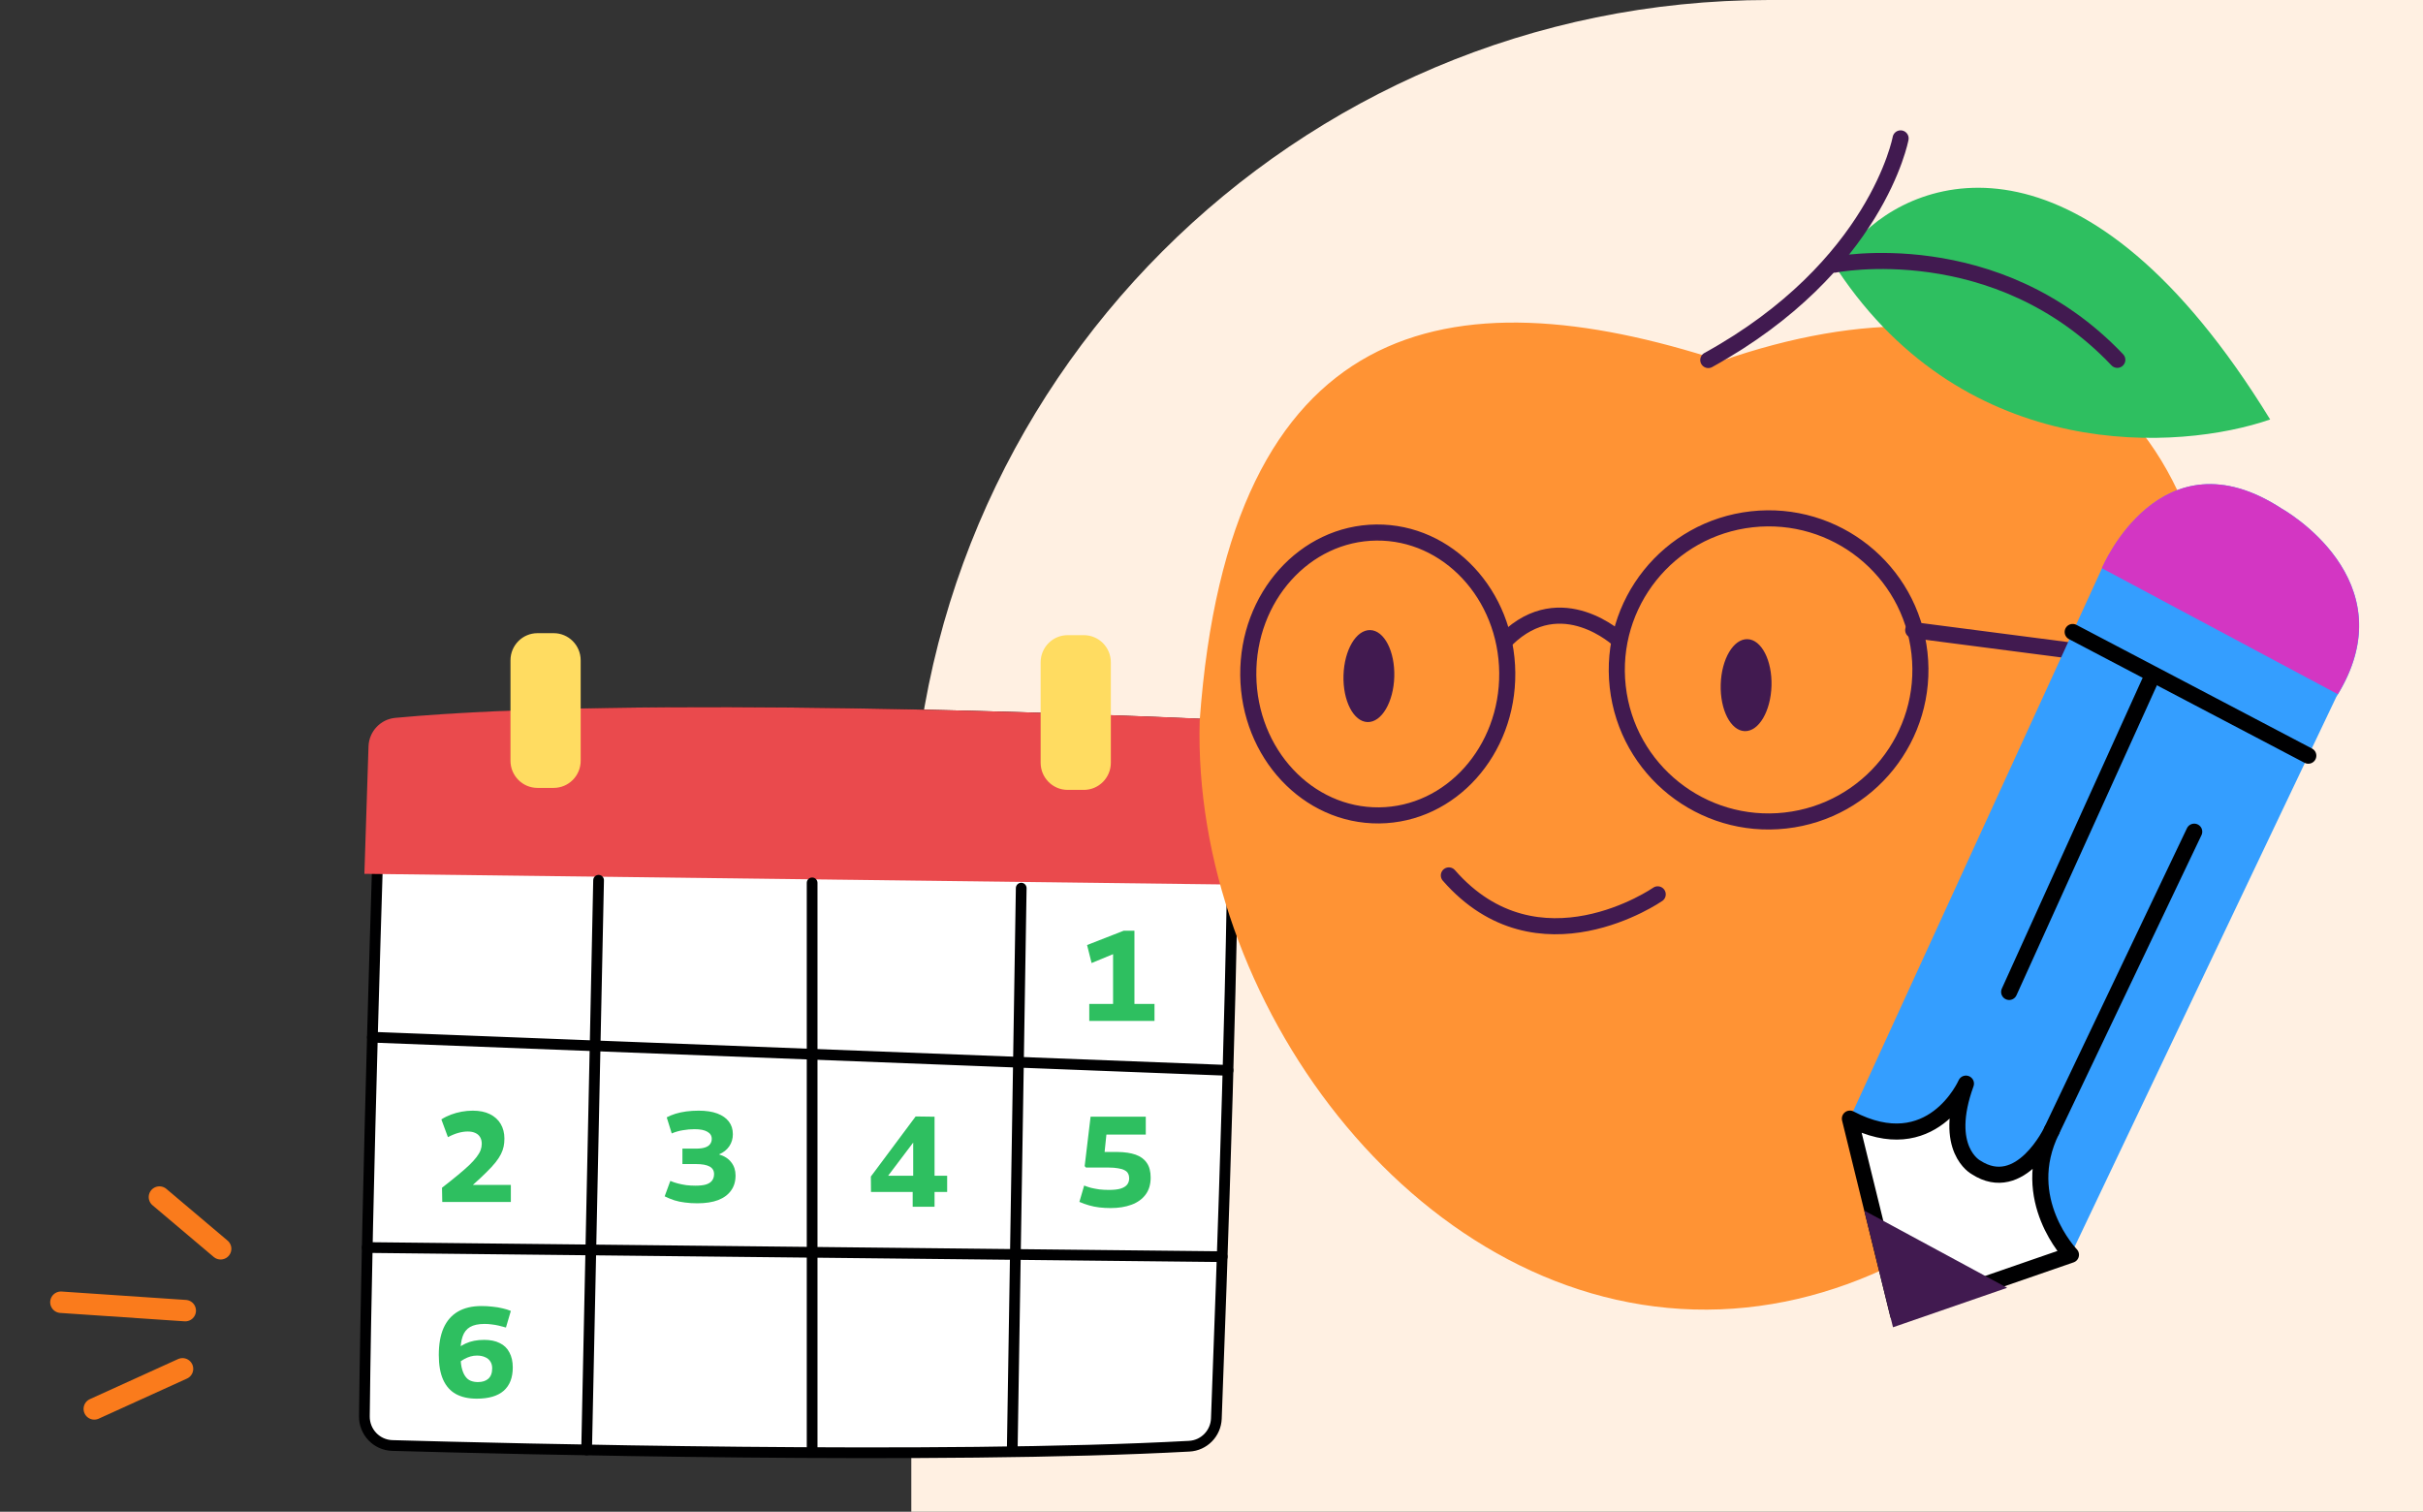
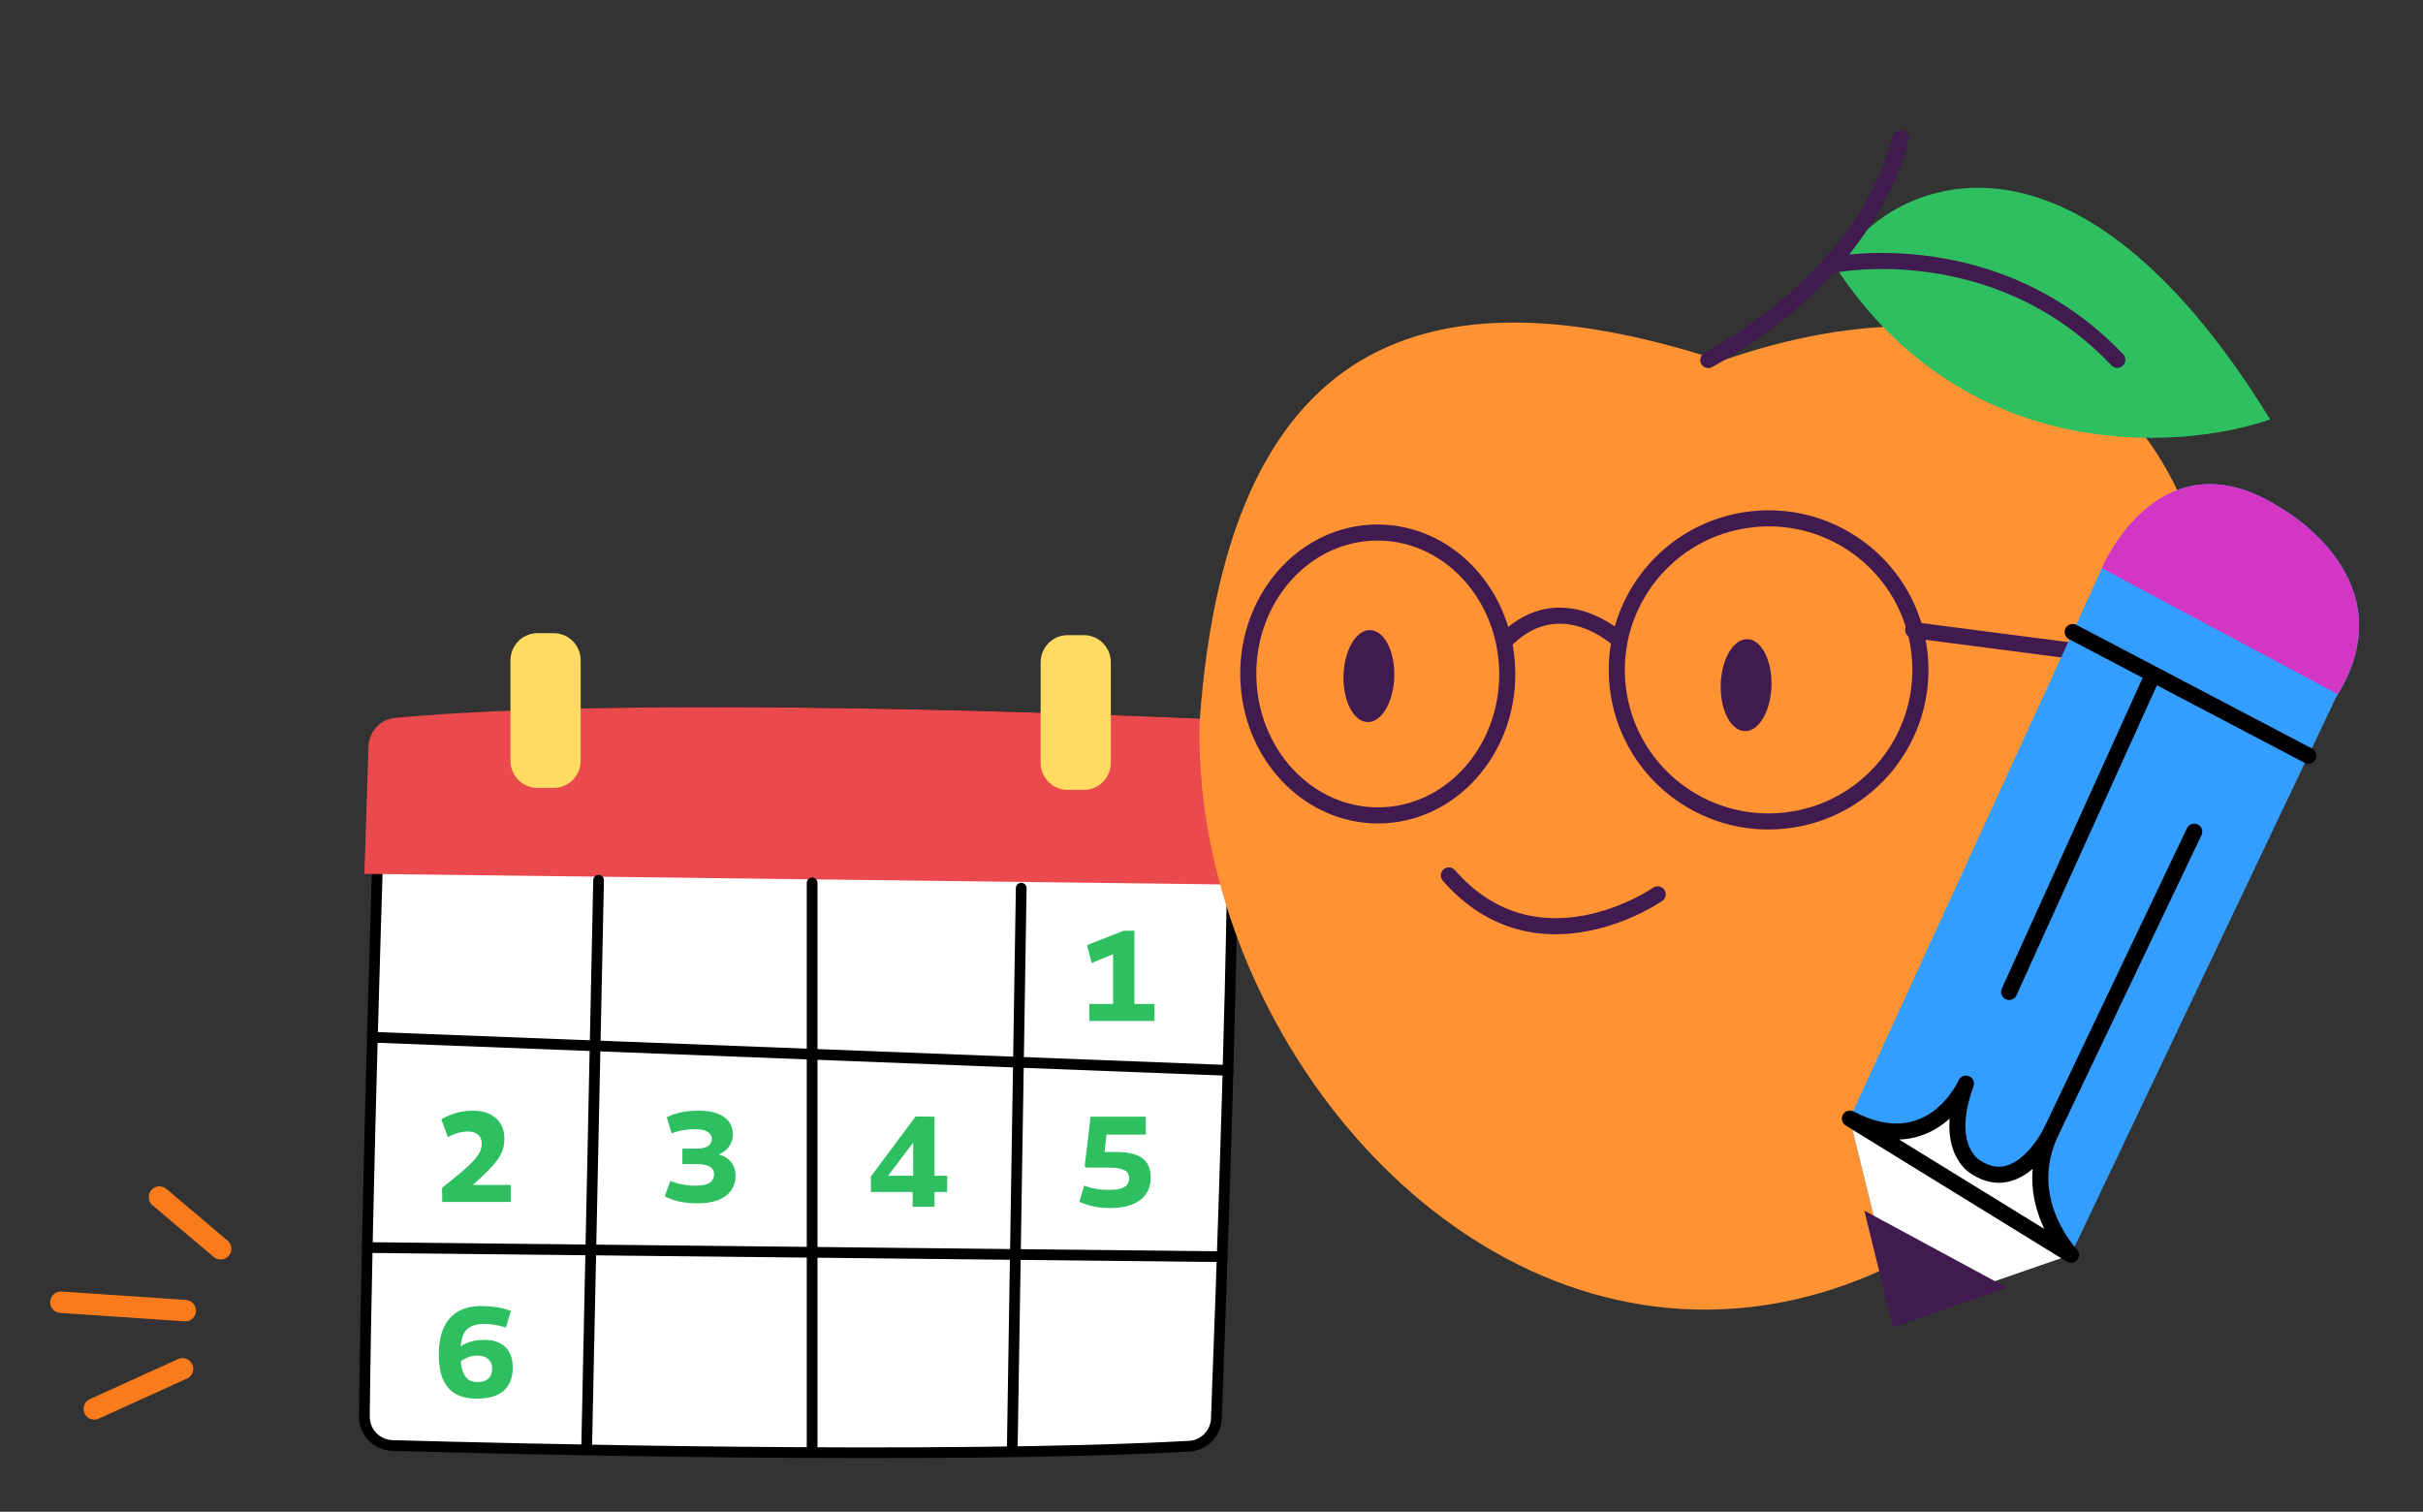
<svg xmlns="http://www.w3.org/2000/svg" width="452" height="282" viewBox="0 0 452 282" fill="none">
  <rect x="0" y="0" width="452" height="282" fill="#333333" stroke="none" />
-   <path d="M170 160C170 71.634 241.634 0 330 0H452V282H170V160Z" fill="#FFF0E2" />
  <path fill-rule="evenodd" clip-rule="evenodd" d="M224.786 135.12C203.705 134.179 119.385 130.82 75.979 134.855C73.289 135.101 71.2 137.321 71.105 140.037C70.512 157.543 68.47 220.318 67.976 264.196C67.942 267.136 70.258 269.56 73.18 269.643C94.523 270.246 175.787 272.293 221.848 269.775C224.61 269.63 226.805 267.387 226.907 264.607C227.691 244.066 230.602 164.798 229.904 140.342C229.824 137.52 227.589 135.241 224.786 135.12Z" fill="white" />
  <path fill-rule="evenodd" clip-rule="evenodd" d="M224.786 135.12C203.705 134.179 119.385 130.82 75.979 134.855C73.289 135.101 71.2 137.321 71.105 140.037C70.512 157.543 68.47 220.318 67.976 264.196C67.942 267.136 70.258 269.56 73.18 269.643C94.523 270.246 175.787 272.293 221.848 269.775C224.61 269.63 226.805 267.387 226.907 264.607C227.691 244.066 230.602 164.798 229.904 140.342C229.824 137.52 227.589 135.241 224.786 135.12Z" stroke="#000001" stroke-width="2" stroke-linecap="round" stroke-linejoin="round" />
  <path fill-rule="evenodd" clip-rule="evenodd" d="M67.976 163.003C68.298 152.5 68.582 144.118 68.746 139.209C68.851 136.426 70.996 134.156 73.753 133.908C118.344 129.76 204.997 133.212 226.643 134.173C229.527 134.296 231.826 136.638 231.913 139.54C232.078 145.437 232.045 154.435 231.913 165.03L67.976 163.003Z" fill="#EA4A4D" />
  <path d="M111.664 164.202L109.431 270.478" stroke="#000001" stroke-width="2" stroke-linecap="round" stroke-linejoin="round" />
  <path d="M151.499 164.686V270.478" stroke="#000001" stroke-width="2" stroke-linecap="round" stroke-linejoin="round" />
  <path d="M190.504 165.673L188.831 270.478" stroke="#000001" stroke-width="2" stroke-linecap="round" stroke-linejoin="round" />
  <path d="M69.464 193.483L229.081 199.665" stroke="#000001" stroke-width="2" stroke-linecap="round" stroke-linejoin="round" />
  <path d="M68.496 232.716L227.994 234.419" stroke="#000001" stroke-width="2" stroke-linecap="round" stroke-linejoin="round" />
  <path fill-rule="evenodd" clip-rule="evenodd" d="M202.187 118.482C204.968 118.482 207.223 120.75 207.223 123.548V142.28C207.223 145.077 204.968 147.345 202.187 147.345H199.163C196.382 147.345 194.127 145.077 194.127 142.28V123.548C194.127 120.75 196.382 118.482 199.163 118.482H202.187ZM103.288 118.111C106.07 118.111 108.324 120.379 108.324 123.177V141.909C108.324 144.706 106.07 146.974 103.288 146.974H100.265C97.483 146.974 95.228 144.706 95.228 141.909V123.177C95.228 120.379 97.483 118.111 100.265 118.111H103.288Z" fill="#FFDC61" />
  <path d="M203.199 190.444V187.276H207.639V177.988L203.631 179.644L202.791 176.284L209.607 173.62H211.623V187.276H215.367V190.444H203.199Z" fill="#2EBF60" />
  <path d="M82.455 221.558C83.607 220.662 84.599 219.87 85.431 219.182C86.263 218.494 86.967 217.878 87.543 217.334C88.119 216.774 88.575 216.27 88.911 215.822C89.263 215.358 89.511 214.934 89.655 214.55C89.799 214.15 89.871 213.758 89.871 213.374C89.871 212.878 89.767 212.462 89.559 212.126C89.367 211.79 89.079 211.534 88.695 211.358C88.311 211.166 87.831 211.07 87.255 211.07C86.695 211.07 86.103 211.158 85.479 211.334C84.855 211.51 84.215 211.774 83.559 212.126L82.335 208.814C82.879 208.462 83.471 208.166 84.111 207.926C84.751 207.686 85.415 207.502 86.103 207.374C86.807 207.246 87.503 207.182 88.191 207.182C89.455 207.182 90.519 207.398 91.383 207.83C92.263 208.262 92.935 208.87 93.399 209.654C93.863 210.438 94.095 211.35 94.095 212.39C94.095 212.918 94.047 213.414 93.951 213.878C93.855 214.342 93.687 214.814 93.447 215.294C93.207 215.774 92.871 216.286 92.439 216.83C92.007 217.374 91.439 217.99 90.735 218.678C90.047 219.366 89.207 220.15 88.215 221.03H95.295V224.222H82.503L82.455 221.558Z" fill="#2EBF60" />
  <path d="M123.99 223.166L125.046 220.286C125.494 220.478 125.966 220.638 126.462 220.766C126.958 220.894 127.478 220.998 128.022 221.078C128.582 221.142 129.158 221.174 129.75 221.174C130.55 221.174 131.198 221.102 131.694 220.958C132.206 220.798 132.582 220.558 132.822 220.238C133.078 219.902 133.206 219.494 133.206 219.014C133.206 218.374 132.926 217.902 132.366 217.598C131.806 217.294 130.958 217.142 129.822 217.142H127.302V214.262H129.87C130.542 214.262 131.094 214.19 131.526 214.046C131.958 213.902 132.27 213.694 132.462 213.422C132.67 213.15 132.774 212.822 132.774 212.438C132.774 211.862 132.502 211.422 131.958 211.118C131.43 210.798 130.63 210.638 129.558 210.638C128.854 210.638 128.134 210.702 127.398 210.83C126.678 210.942 125.982 211.142 125.31 211.43L124.374 208.43C124.854 208.174 125.398 207.95 126.006 207.758C126.63 207.566 127.302 207.422 128.022 207.326C128.758 207.23 129.526 207.182 130.326 207.182C131.702 207.182 132.862 207.358 133.806 207.71C134.75 208.062 135.47 208.566 135.966 209.222C136.462 209.862 136.71 210.646 136.71 211.574C136.71 212.422 136.486 213.174 136.038 213.83C135.59 214.486 134.95 214.99 134.118 215.342C135.142 215.646 135.91 216.142 136.422 216.83C136.95 217.502 137.214 218.318 137.214 219.278C137.214 220.382 136.934 221.318 136.374 222.086C135.83 222.854 135.03 223.446 133.974 223.862C132.918 224.262 131.622 224.462 130.086 224.462C129.254 224.462 128.486 224.414 127.782 224.318C127.078 224.238 126.422 224.102 125.814 223.91C125.222 223.718 124.614 223.47 123.99 223.166Z" fill="#2EBF60" />
  <path d="M162.48 222.351L162.456 219.471L170.808 208.263L174.336 208.311V219.327H176.688V222.351H174.336V225.111H170.256V222.351H162.48ZM165.672 219.327H170.352V213.135L165.672 219.327Z" fill="#2EBF60" />
  <path d="M201.356 224.199L202.244 221.151C202.644 221.311 203.076 221.455 203.54 221.583C204.02 221.695 204.532 221.791 205.076 221.871C205.636 221.935 206.236 221.967 206.876 221.967C207.772 221.967 208.492 221.887 209.036 221.727C209.596 221.551 210.004 221.303 210.26 220.983C210.516 220.647 210.644 220.255 210.644 219.807C210.644 219.471 210.58 219.183 210.452 218.943C210.34 218.687 210.132 218.479 209.828 218.319C209.524 218.143 209.116 218.015 208.604 217.935C208.108 217.839 207.476 217.791 206.708 217.791H202.58L202.34 217.527L203.444 208.311H213.74V211.647H206.396L206.06 214.887H208.46C209.804 214.903 210.932 215.071 211.844 215.391C212.756 215.711 213.452 216.223 213.932 216.927C214.412 217.615 214.652 218.527 214.652 219.663C214.652 220.943 214.332 222.007 213.692 222.855C213.068 223.687 212.196 224.311 211.076 224.727C209.956 225.143 208.66 225.351 207.188 225.351C206.436 225.351 205.724 225.311 205.052 225.231C204.396 225.151 203.764 225.023 203.156 224.847C202.548 224.671 201.948 224.455 201.356 224.199Z" fill="#2EBF60" />
  <path d="M88.935 260.907C87.399 260.907 86.103 260.619 85.047 260.043C84.007 259.467 83.215 258.579 82.671 257.379C82.127 256.163 81.855 254.627 81.855 252.771C81.855 250.755 82.151 249.075 82.743 247.731C83.351 246.371 84.247 245.347 85.431 244.659C86.615 243.971 88.079 243.627 89.823 243.627C90.543 243.627 91.231 243.667 91.887 243.747C92.559 243.811 93.183 243.915 93.759 244.059C94.335 244.187 94.847 244.347 95.295 244.539L94.383 247.635C93.903 247.491 93.447 247.371 93.015 247.275C92.599 247.179 92.175 247.107 91.743 247.059C91.311 246.995 90.863 246.963 90.399 246.963C89.247 246.963 88.343 247.155 87.687 247.539C87.031 247.923 86.567 248.515 86.295 249.315C86.023 250.115 85.887 251.115 85.887 252.315C85.887 253.403 85.959 254.307 86.103 255.027C86.263 255.731 86.487 256.291 86.775 256.707C87.063 257.123 87.407 257.411 87.807 257.571C88.207 257.731 88.655 257.811 89.151 257.811C89.983 257.811 90.631 257.603 91.095 257.187C91.575 256.755 91.815 256.107 91.815 255.243C91.815 254.731 91.695 254.299 91.455 253.947C91.231 253.595 90.903 253.331 90.471 253.155C90.055 252.963 89.551 252.867 88.959 252.867C88.559 252.867 88.159 252.923 87.759 253.035C87.375 253.147 86.991 253.307 86.607 253.515C86.239 253.723 85.879 253.971 85.527 254.259L85.479 251.475C85.879 251.139 86.327 250.859 86.823 250.635C87.335 250.395 87.879 250.219 88.455 250.107C89.047 249.995 89.671 249.939 90.327 249.939C91.479 249.939 92.447 250.139 93.231 250.539C94.031 250.923 94.631 251.507 95.031 252.291C95.447 253.059 95.655 253.987 95.655 255.075C95.655 256.995 95.087 258.451 93.951 259.443C92.831 260.419 91.159 260.907 88.935 260.907Z" fill="#2EBF60" />
  <g clip-path="url(#clip0_8581_488)">
    <path d="M223.8 134.403C222.315 186.147 263.383 242.832 316.008 244.271C368.634 245.709 412.889 191.357 414.374 139.613C416.411 68.622 373.664 49.022 321.086 67.333C270.291 50.804 229.273 58.898 223.8 134.403Z" fill="#FF9334" />
    <ellipse cx="4.741" cy="8.579" rx="4.741" ry="8.579" transform="matrix(-0.999 -0.027 -0.029 1 330.713 119.357)" fill="#411A50" />
    <ellipse cx="4.741" cy="8.579" rx="4.741" ry="8.579" transform="matrix(-0.999 -0.027 -0.029 1 260.345 117.663)" fill="#411A50" />
    <path d="M309.239 166.83C309.239 166.83 286.92 182.327 270.279 163.299" stroke="#411A50" stroke-width="3" stroke-linecap="round" stroke-linejoin="round" />
    <path d="M423.489 78.246C389.126 22.291 357.957 32.403 346.668 44.453L342.781 50.348C366.963 86.667 406.662 84.08 423.489 78.246Z" fill="#2EBF60" />
    <path d="M354.549 25.815C354.549 25.815 350.123 49.818 318.673 67.159" stroke="#411A50" stroke-width="1.6" stroke-linecap="round" stroke-linejoin="round" />
    <path d="M342.21 49.37C342.21 49.37 372.376 43.323 394.975 67.122" stroke="#411A50" stroke-width="3" stroke-linecap="round" stroke-linejoin="round" />
    <path d="M354.549 25.815C354.549 25.815 350.123 49.818 318.673 67.159" stroke="#411A50" stroke-width="3" stroke-linecap="round" stroke-linejoin="round" />
    <path d="M386.327 121.358L356.903 117.539" stroke="#411A50" stroke-width="3" stroke-linecap="round" stroke-linejoin="round" />
    <path d="M302.048 119.403C302.048 119.403 291.292 109.255 281.053 119.236" stroke="#411A50" stroke-width="3" stroke-linecap="round" stroke-linejoin="round" />
    <ellipse cx="28.265" cy="28.314" rx="28.265" ry="28.314" transform="matrix(-0.111 -0.994 -0.994 0.111 361.207 149.917)" stroke="#411A50" stroke-width="3" stroke-linecap="round" stroke-linejoin="round" />
    <ellipse cx="26.383" cy="24.156" rx="26.383" ry="24.156" transform="matrix(-0.01 -1 -1 0.01 281.436 151.862)" stroke="#411A50" stroke-width="3" stroke-linecap="round" stroke-linejoin="round" />
    <path fill-rule="evenodd" clip-rule="evenodd" d="M435.803 130.049L386.314 234.033L354.06 245.183L345.076 208.635L392.187 105.85C392.187 105.85 403.044 80.089 425.689 94.901C425.669 94.887 449.604 108.191 435.803 130.049Z" fill="#349EFF" />
    <path fill-rule="evenodd" clip-rule="evenodd" d="M425.661 94.888C425.661 94.888 449.192 107.971 436.105 129.497L392.078 105.985L392.148 105.845C392.148 105.845 403.022 80.1 425.661 94.888Z" fill="#D336C3" />
    <path fill-rule="evenodd" clip-rule="evenodd" d="M366.737 202.139C362.274 214.402 368.595 217.747 368.595 217.747C376.959 223.203 382.753 210.87 382.753 210.87C376.349 223.731 386.328 234.066 386.328 234.066L354.073 245.217L345.089 208.668C360.381 216.688 366.737 202.139 366.737 202.139Z" fill="white" />
-     <path fill-rule="evenodd" clip-rule="evenodd" d="M366.737 202.139C362.274 214.402 368.595 217.747 368.595 217.747C376.959 223.203 382.753 210.87 382.753 210.87C376.349 223.731 386.328 234.066 386.328 234.066L354.073 245.217L345.089 208.668C360.381 216.688 366.737 202.139 366.737 202.139Z" stroke="#000001" stroke-width="3" stroke-linecap="round" stroke-linejoin="round" />
+     <path fill-rule="evenodd" clip-rule="evenodd" d="M366.737 202.139C362.274 214.402 368.595 217.747 368.595 217.747C376.959 223.203 382.753 210.87 382.753 210.87C376.349 223.731 386.328 234.066 386.328 234.066L345.089 208.668C360.381 216.688 366.737 202.139 366.737 202.139Z" stroke="#000001" stroke-width="3" stroke-linecap="round" stroke-linejoin="round" />
    <path fill-rule="evenodd" clip-rule="evenodd" d="M353.131 247.589L347.779 225.827L374.426 240.226L353.131 247.589Z" fill="#411A50" />
    <path d="M382.747 210.873L409.322 155.141" stroke="#000001" stroke-width="3" stroke-linecap="round" stroke-linejoin="round" />
    <path d="M401.055 127.088L374.8 185.036" stroke="#000001" stroke-width="3" stroke-linecap="round" stroke-linejoin="round" />
    <path d="M430.604 140.965L386.65 117.89" stroke="#000001" stroke-width="3" stroke-linecap="round" stroke-linejoin="round" />
  </g>
  <path d="M41.159 232.945L29.742 223.3" stroke="#FA7B1C" stroke-width="4" stroke-linecap="round" stroke-linejoin="round" />
  <path d="M34.558 244.484L11.362 242.918" stroke="#FA7B1C" stroke-width="4" stroke-linecap="round" stroke-linejoin="round" />
  <path d="M34.047 255.34L17.589 262.817" stroke="#FA7B1C" stroke-width="4" stroke-linecap="round" stroke-linejoin="round" />
  <defs>
    <clipPath id="clip0_8581_488">
      <rect width="220.5" height="232.5" fill="white" transform="matrix(-1 0 0 1 441 21)" />
    </clipPath>
  </defs>
</svg>